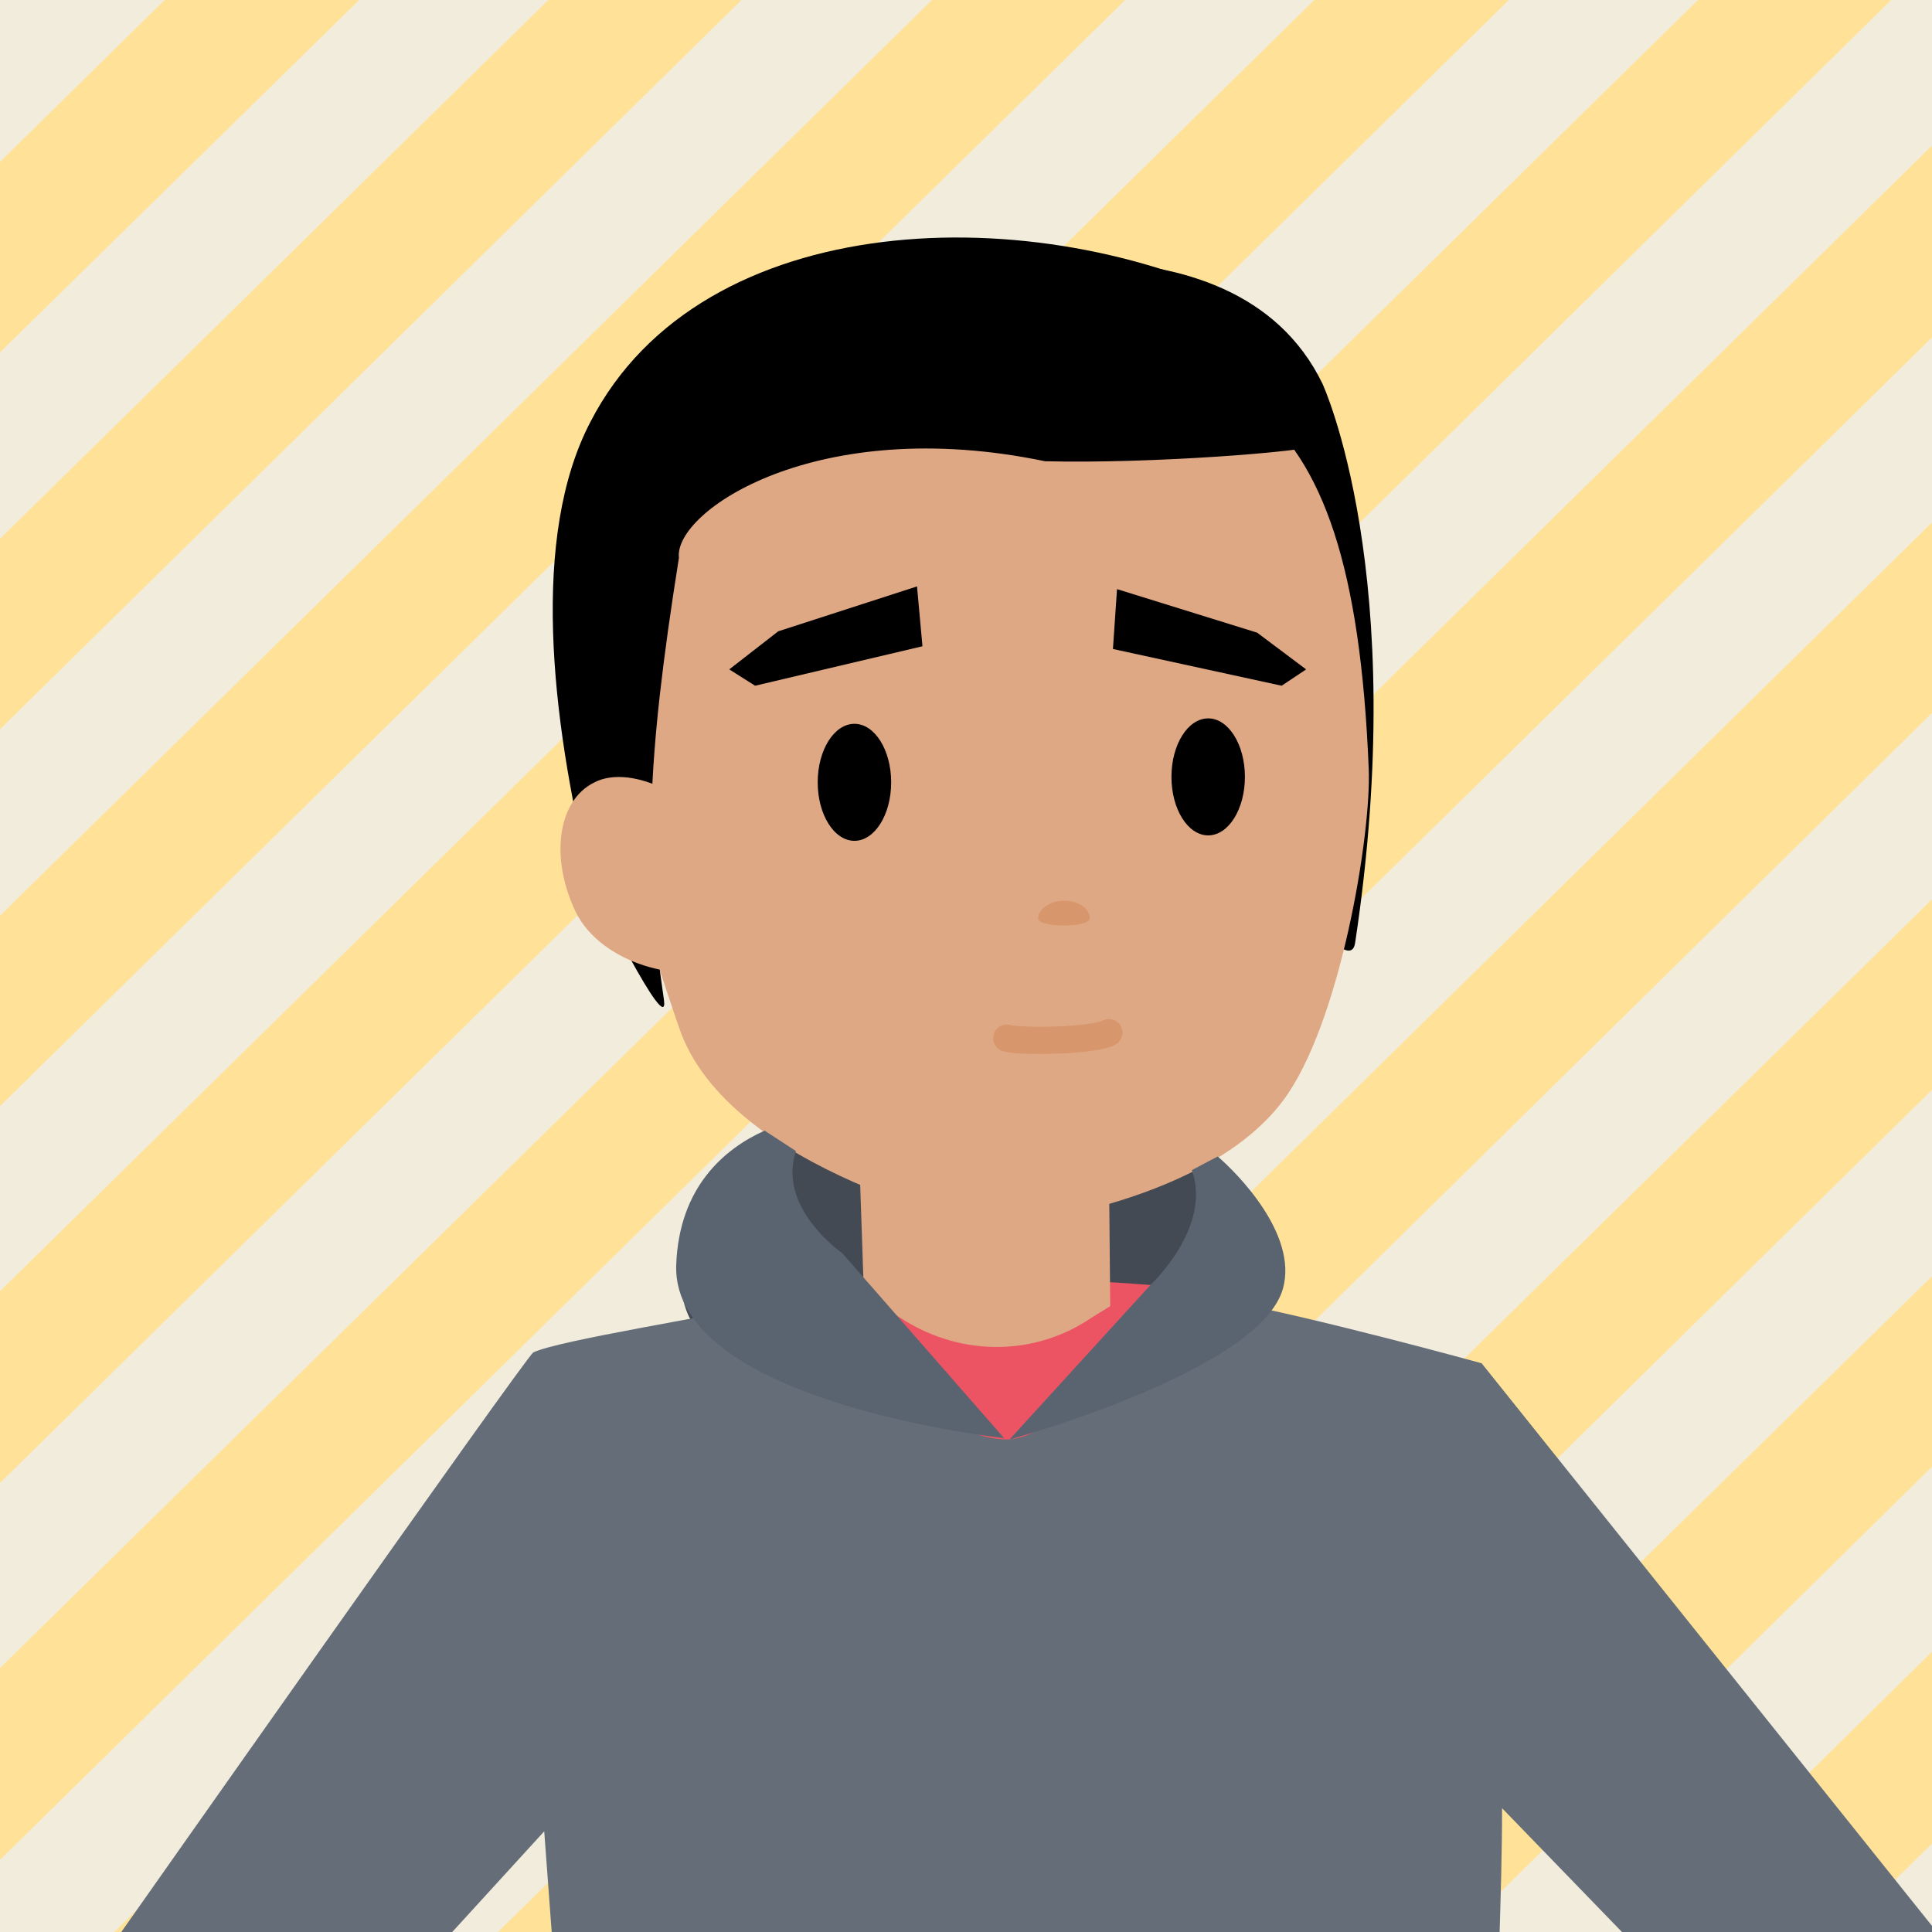
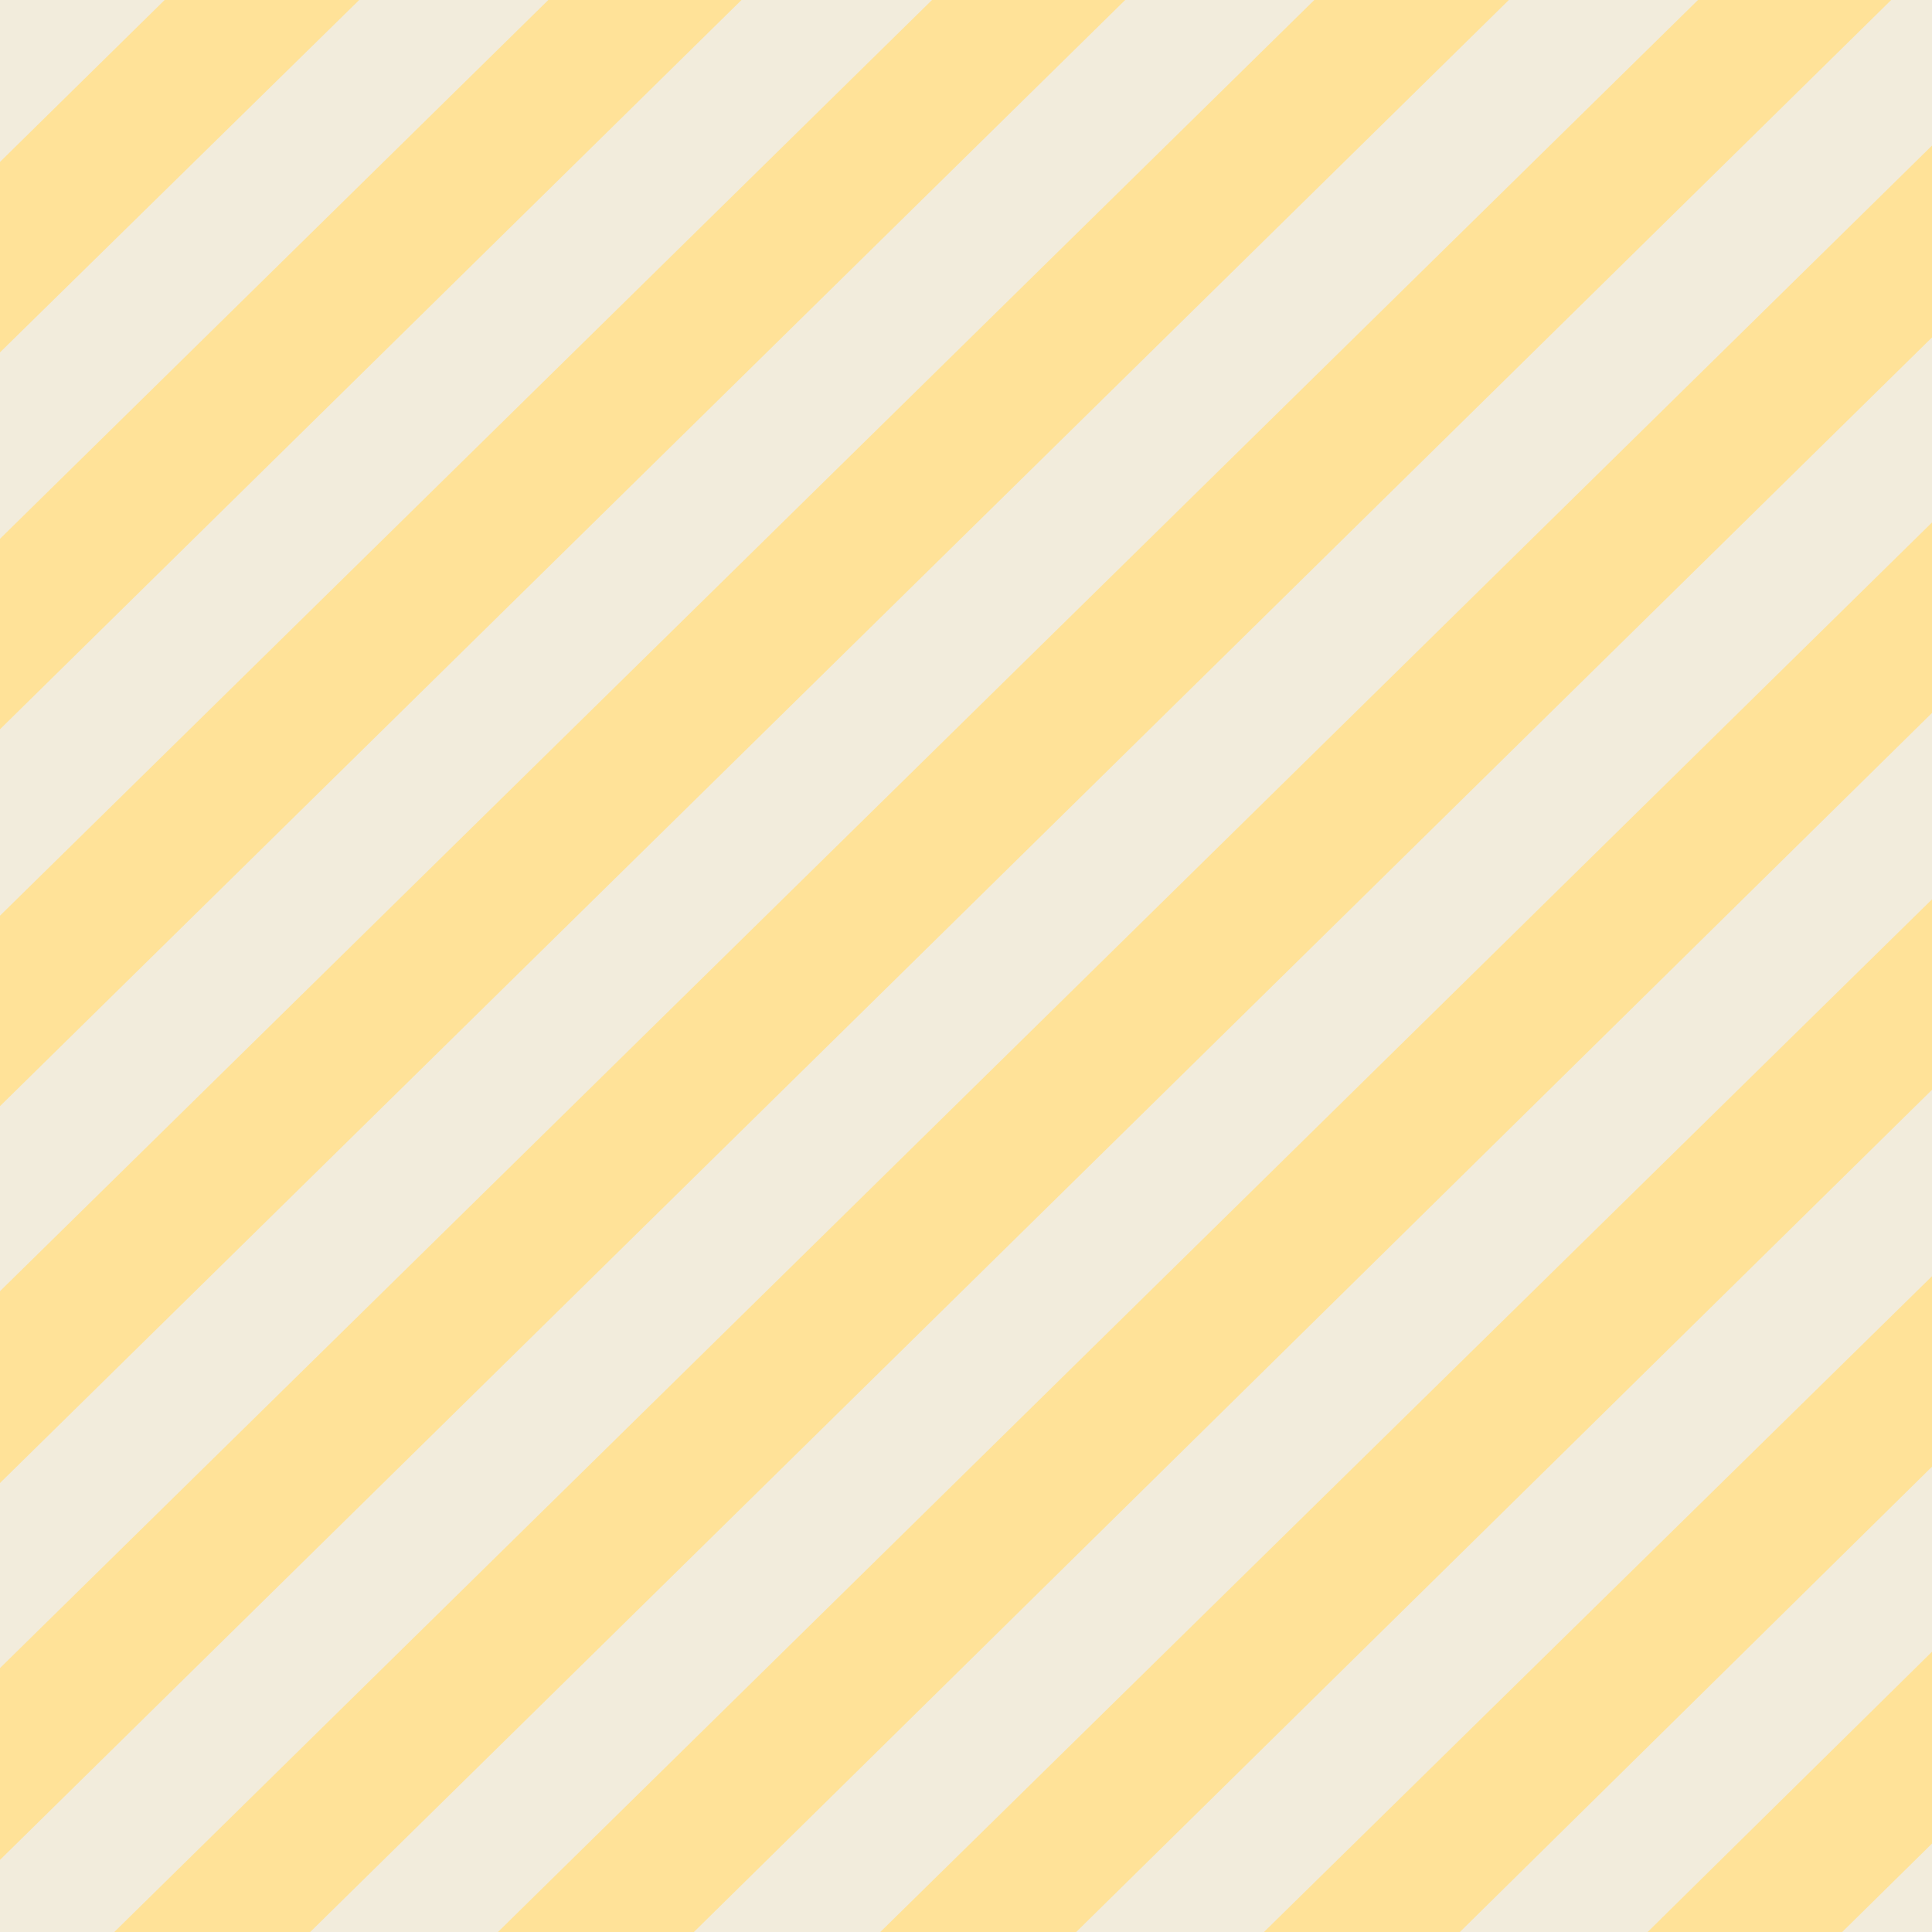
<svg xmlns="http://www.w3.org/2000/svg" width="100%" height="100%" viewBox="0 0 142 142" version="1.1" xml:space="preserve" style="fill-rule:evenodd;clip-rule:evenodd;stroke-linecap:round;stroke-miterlimit:10;">
  <g id="XMLID_949_">
    <rect id="XMLID_2582_" x="0" y="0" width="142" height="142" style="fill:rgb(242,236,220);fill-rule:nonzero;" />
    <g id="XMLID_950_">
      <g id="XMLID_951_">
        <path id="XMLID_952_" d="M135.4,142L142,135.5L142,121.4L121.1,142L135.4,142Z" style="fill:rgb(255,226,152);fill-rule:nonzero;" />
        <path id="XMLID_953_" d="M107.3,142L142,107.8L142,93.8L92.9,142L107.3,142Z" style="fill:rgb(255,226,152);fill-rule:nonzero;" />
        <path id="XMLID_954_" d="M79.1,142L142,80.1L142,66.1L64.7,142L79.1,142Z" style="fill:rgb(255,226,152);fill-rule:nonzero;" />
        <path id="XMLID_955_" d="M51,142L142,52.4L142,38.4L36.6,142L51,142Z" style="fill:rgb(255,226,152);fill-rule:nonzero;" />
        <path id="XMLID_956_" d="M22.8,142L142,24.8L142,10.7L8.4,142L22.8,142Z" style="fill:rgb(255,226,152);fill-rule:nonzero;" />
        <path id="XMLID_957_" d="M0,122.6L0,136.7L139,0L124.8,0L0,122.6Z" style="fill:rgb(255,226,152);fill-rule:nonzero;" />
        <path id="XMLID_958_" d="M0,94.9L0,109L110.9,0L96.6,0L0,94.9Z" style="fill:rgb(255,226,152);fill-rule:nonzero;" />
        <path id="XMLID_959_" d="M0,67.3L0,81.3L82.7,0L68.5,0L0,67.3Z" style="fill:rgb(255,226,152);fill-rule:nonzero;" />
-         <path id="XMLID_960_" d="M0,39.6L0,53.6L54.5,0L40.3,0L0,39.6Z" style="fill:rgb(255,226,152);fill-rule:nonzero;" />
+         <path id="XMLID_960_" d="M0,39.6L0,53.6L54.5,0L40.3,0L0,39.6" style="fill:rgb(255,226,152);fill-rule:nonzero;" />
        <path id="XMLID_961_" d="M0,11.9L0,25.9L26.4,0L12.1,0L0,11.9Z" style="fill:rgb(255,226,152);fill-rule:nonzero;" />
      </g>
      <g id="XMLID_962_">
        <clipPath id="_clip1">
-           <rect x="0" y="0" width="142" height="142" />
-         </clipPath>
+           </clipPath>
        <g clip-path="url(#_clip1)">
          <path id="XMLID_963_" d="M72.2,105C72.2,105 55.2,101.9 51.4,97.9C47.6,93.9 50.9,79.4 72.4,80.3C93.9,81.2 93.2,97.5 93.2,97.5L72.2,105Z" style="fill:rgb(67,74,84);fill-rule:nonzero;" />
-           <path id="XMLID_689_" d="M92.3,95.9C92.3,95.9 91.4,94.4 75.4,94C55.4,93.5 51.4,97.9 51.4,97.9L68.8,114.9C68.8,114.9 79.2,117.5 92.3,95.9Z" style="fill:rgb(237,84,99);fill-rule:nonzero;" />
          <path id="XMLID_964_" d="M143.4,143.3L108.9,100.2C108.9,100.2 96.6,96.8 89.5,95.5C85.2,94.7 78.8,105.9 73.9,105.8C66.9,105.6 62.6,94.5 58,95.5C52.1,96.8 41.1,98.5 39.2,99.4C38.8,99.5 8,143.3 8,143.3L32.6,142.7L40,134.6L40.6,142.7C40.6,143.1 110.2,143.2 110.2,142.7C110.3,139.4 110.4,136.2 110.4,132.9L119.6,142.4L143.4,143.3Z" style="fill:rgb(100,109,120);fill-rule:nonzero;" />
          <path id="XMLID_965_" d="M97.2,28.2C97.2,28.2 103.7,42.2 99.6,69.3C98.6,76 66.5,21.4 67.6,20.9C68.6,20.3 90.6,14.6 97.2,28.2Z" style="fill-rule:nonzero;" />
-           <path id="XMLID_684_" d="M81.6,96L81.4,74.3L62.8,74.7L63.5,95.2L66.4,97C70.7,99.7 76.1,99.7 80.3,96.8L81.6,96Z" style="fill:rgb(223,168,133);fill-rule:nonzero;" />
          <path id="XMLID_102_" d="M94.3,80.9C88.3,88.9 72.8,90.2 72.8,90.2C72.8,90.2 53.5,86.2 49.9,75.5C48.1,70.2 46.1,64.4 45.4,58.1C42.2,26.7 52.5,26 68.6,25.6C89.7,25.1 99.4,27 100.6,56.5C100.8,61.3 98.5,75.3 94.3,80.9Z" style="fill:rgb(223,168,133);fill-rule:nonzero;" />
          <path id="XMLID_966_" d="M92.1,22.5C76.2,14.5 51.6,15.1 43.4,31C39,39.4 40.5,52.7 43.3,64.3C43.6,65.4 49.2,76.5 48.8,73.5C47.3,63.3 47.5,56.1 49.9,41C49.5,37.6 60,30.4 76.8,33.9C84.5,34.1 96.1,33.2 97,32.7C97.6,29.9 96.3,25.7 92.1,22.5Z" style="fill-rule:nonzero;" />
          <ellipse id="XMLID_967_" cx="62.8" cy="57.5" rx="2.7" ry="4.3" />
          <ellipse id="XMLID_968_" cx="88.8" cy="57.1" rx="2.7" ry="4.3" />
          <path id="XMLID_98_" d="M53.5,62.6C55.4,66.6 55.6,69.7 52.9,71C50.2,72.3 44.2,70.9 42.3,67C40.4,63 41,58.8 43.7,57.5C46.4,56.1 51.6,58.6 53.5,62.6Z" style="fill:rgb(223,168,133);fill-rule:nonzero;" />
          <path id="XMLID_28_" d="M82.1,43.3L92.4,46.5L96,49.2L94.2,50.4L81.8,47.7L82.1,43.3Z" style="fill-rule:nonzero;" />
          <path id="XMLID_27_" d="M67.4,43.1L57.2,46.4L53.6,49.2L55.5,50.4L67.8,47.5L67.4,43.1Z" style="fill-rule:nonzero;" />
          <path id="XMLID_969_" d="M76.3,67.5C76.3,66.8 77.2,66.2 78.2,66.2C79.3,66.2 80.1,66.8 80.1,67.5C80.1,68.2 76.3,68.2 76.3,67.5Z" style="fill:rgb(216,150,108);fill-rule:nonzero;" />
          <path id="XMLID_970_" d="M74,76.3C75,76.6 80.5,76.5 81.5,75.9" style="fill:none;fill-rule:nonzero;stroke:rgb(216,150,108);stroke-width:2px;" />
          <path id="XMLID_971_" d="M73.8,105.7L61.9,92.1C61.9,92.1 57.1,88.8 58.5,84.6L56.2,83.1C53.3,84.4 49.9,87.2 49.7,93C49.4,103.1 73.8,105.7 73.8,105.7Z" style="fill:rgb(90,100,112);fill-rule:nonzero;" />
          <path id="XMLID_972_" d="M74.2,105.8L84.6,94.4C84.6,94.4 89.1,90.2 87.6,86L89.5,85C90.9,86.2 95.4,90.7 94.3,94.7C92.6,100.8 74.2,105.8 74.2,105.8Z" style="fill:rgb(90,100,112);fill-rule:nonzero;" />
        </g>
      </g>
    </g>
  </g>
</svg>